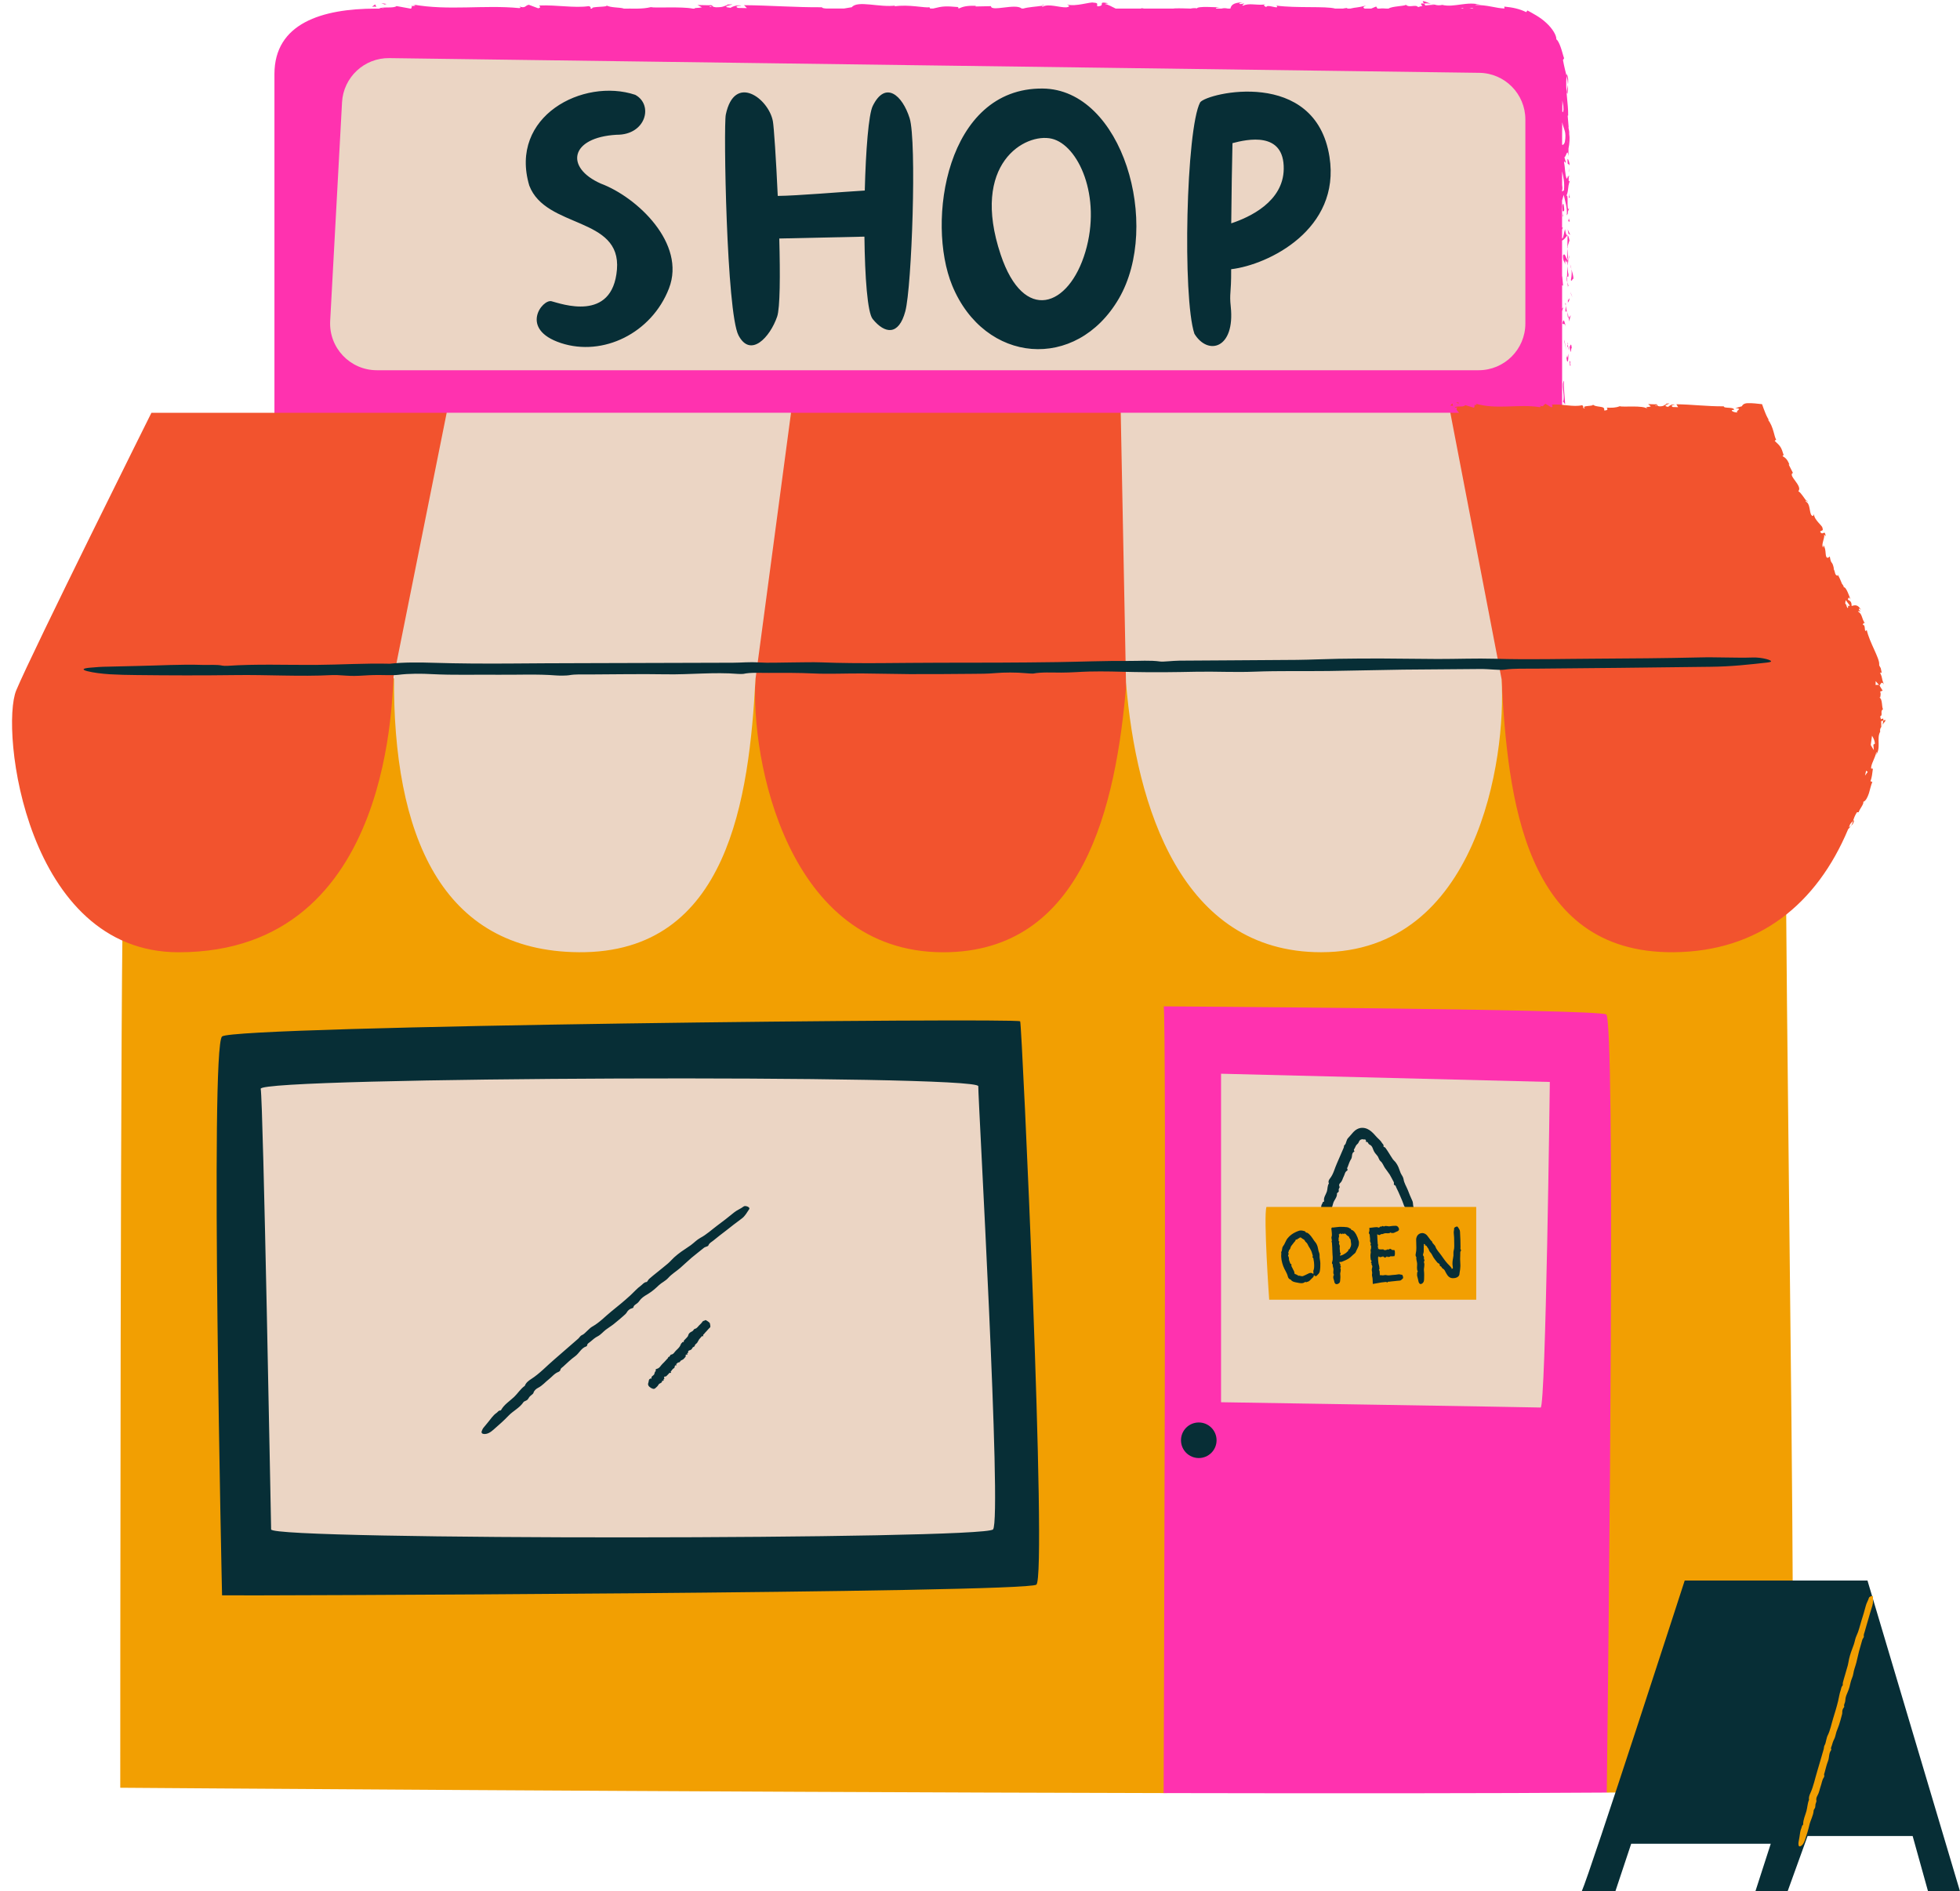
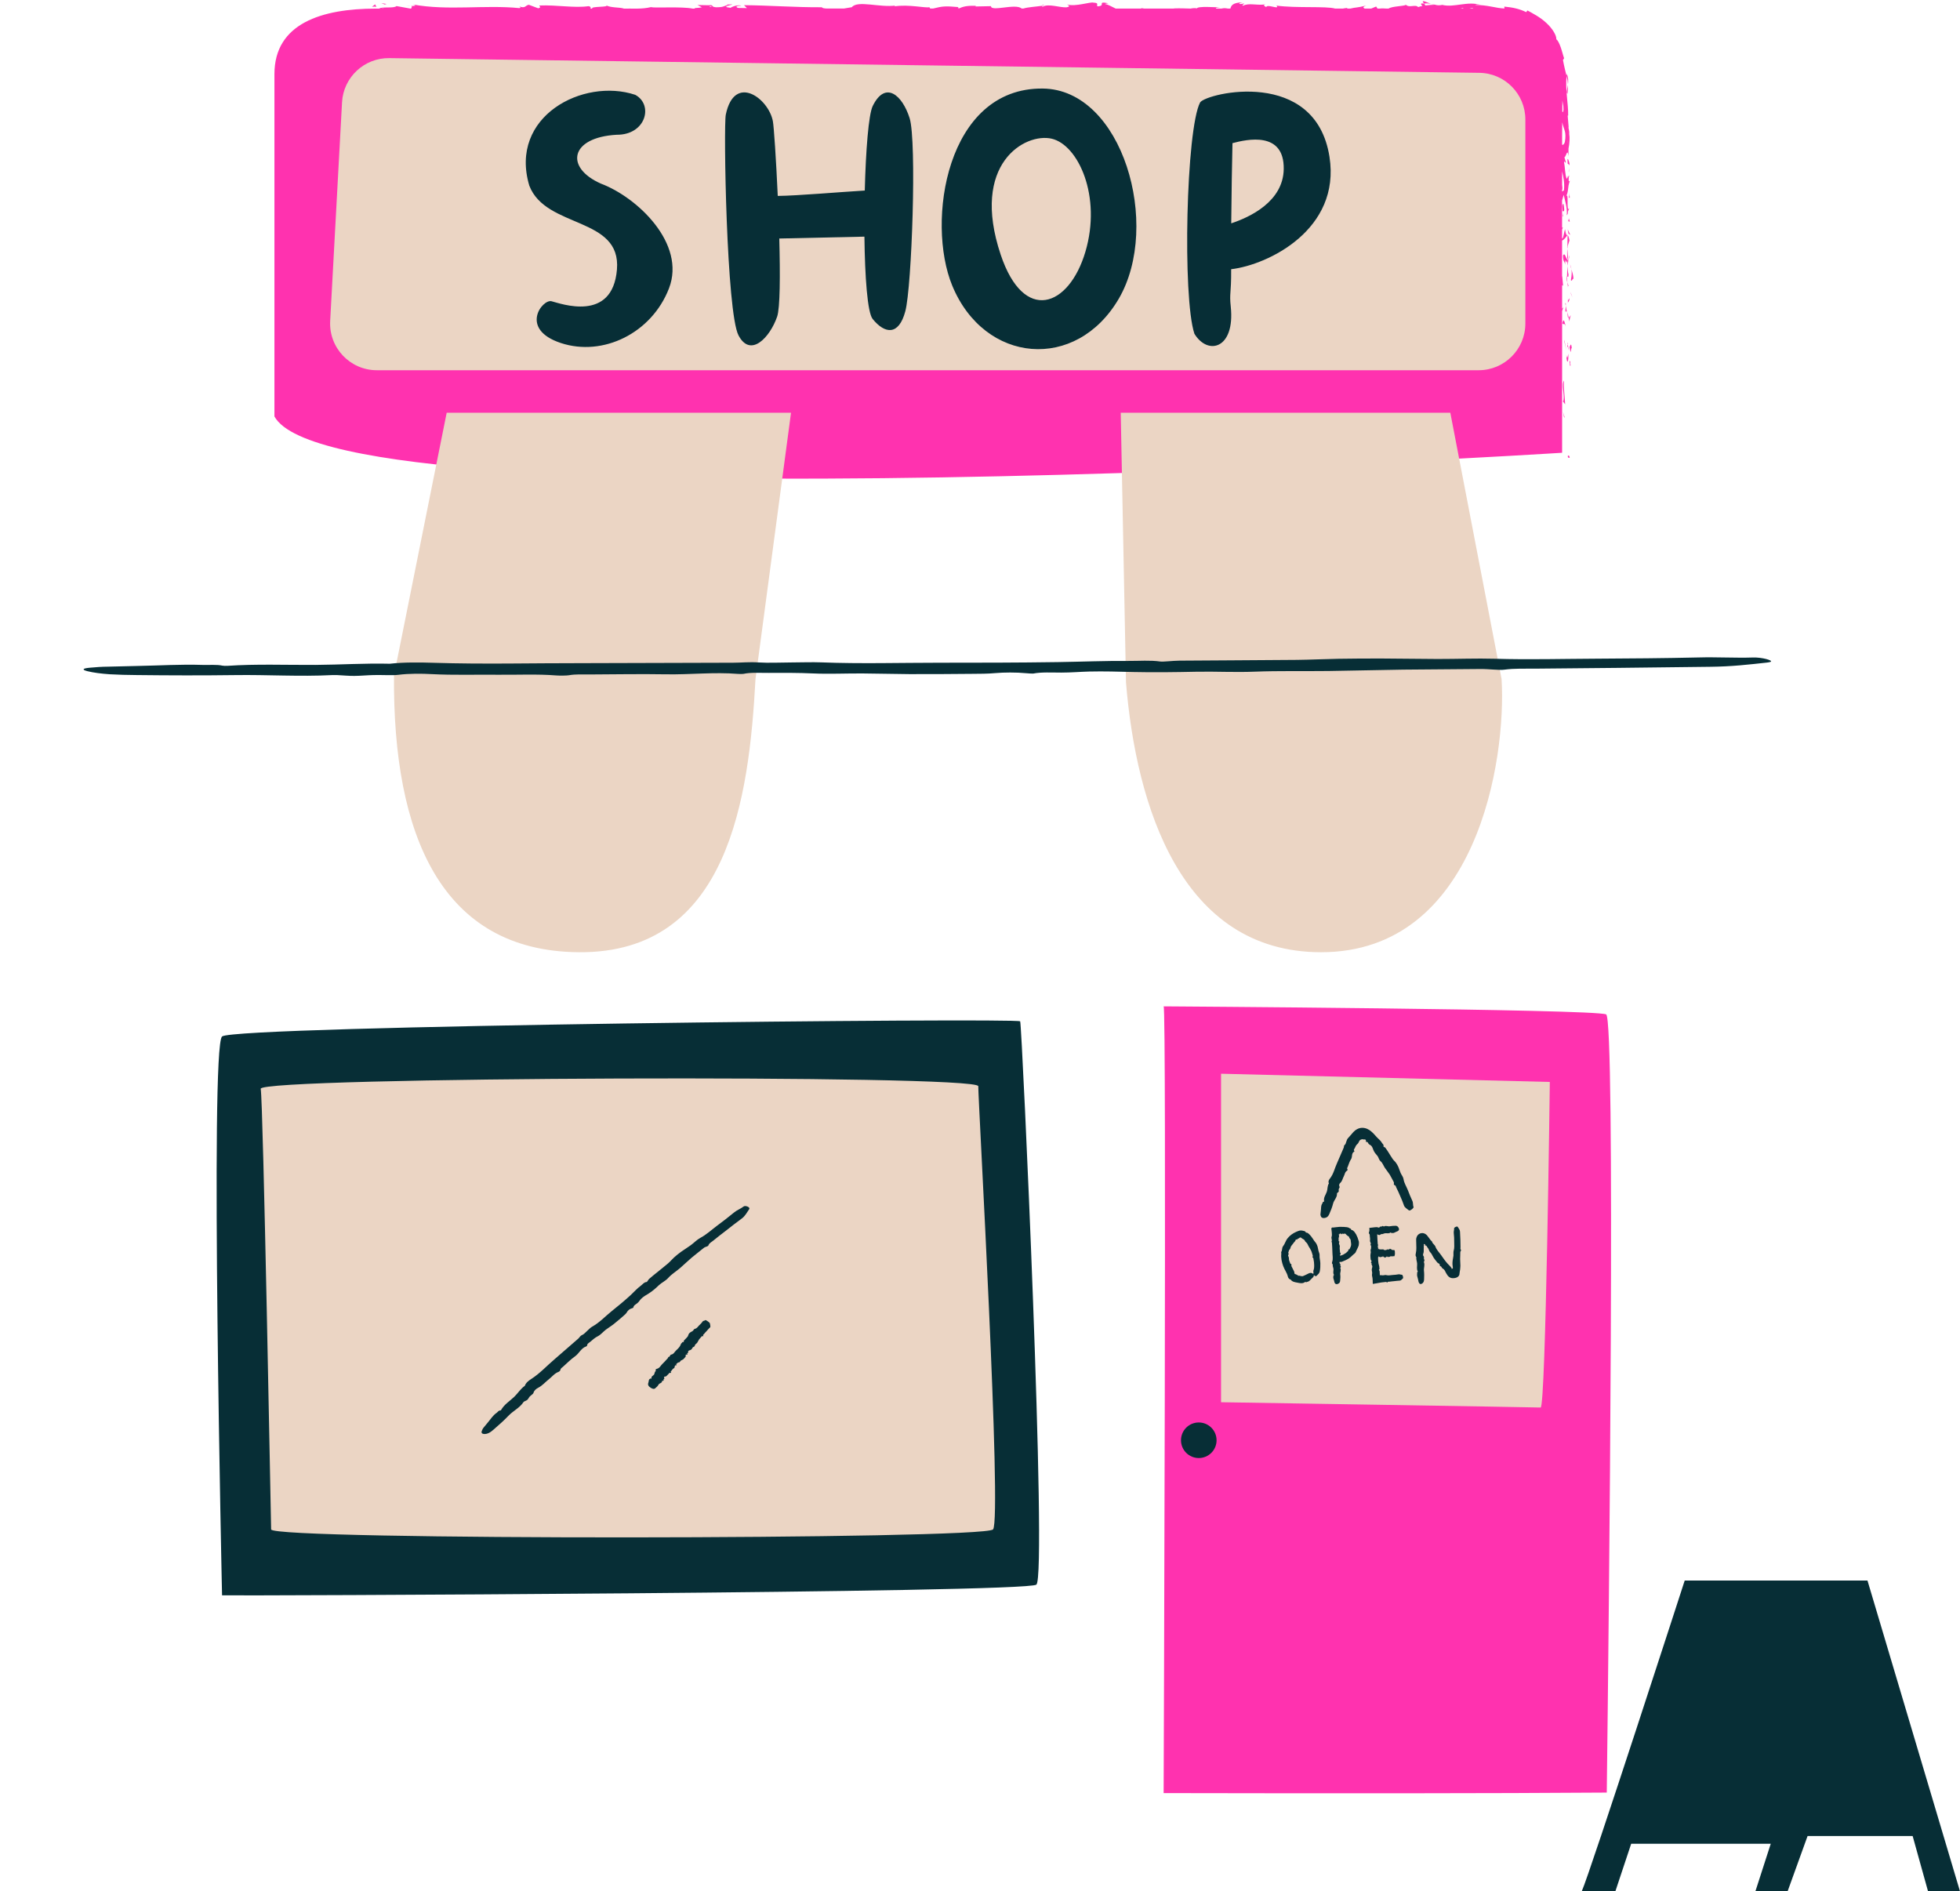
<svg xmlns="http://www.w3.org/2000/svg" fill="#000000" height="484.9" preserveAspectRatio="xMidYMid meet" version="1" viewBox="-3.1 -0.3 502.5 484.9" width="502.5" zoomAndPan="magnify">
  <g id="change1_1">
-     <path d="M455.65,164.93c-3.31,0,3.21,289.9,0,293.11c-0.65,0.65-18.6,1.04-46.8,1.24 c-49.01-54.36-69.91,0.22-113.61,0.13c-121.46-0.27-267.51-1.37-267.51-1.37s0-228.37,0.85-230.07 C120.18,92.21,458.96,164.93,455.65,164.93z" fill="#f29f02" />
-   </g>
+     </g>
  <g id="change2_1">
    <path d="M397.39,79.46c0.13-0.46,0.27-0.84,0.36-1.01c-0.13,0.12-0.25,0.24-0.36,0.38c0-2,0-4.01,0-6.02 c0.08,0.08,0.17,0.07,0.25,0.14l-0.22-2.45l-0.04,0.11c0-3.12,0-6.21,0-9.22c0.46-0.23,0.96-0.77,1.33-1.39 c-0.18-0.05-0.34-0.05-0.58-1.55c-0.19,0.46-0.44,2.65-0.75,2.37c0-0.76,0-1.52,0-2.27c0.07-0.16,0.15-0.33,0.22-0.63 c-0.08,0.13-0.15,0.15-0.22,0.1c0-2.4,0-4.72,0-6.93l0.42-1.44c0.32,1.51,0.98,3.38,0.78,5.26c0.62-0.86-0.07-0.43,0.65-1.77 c-0.9,1.16,0.04-4.81-0.91-2.95c0.84-1.37,0.36-2.37,1.07-4.16c-0.21,0.06-0.4,0.63-0.29-0.94c-0.06-0.07-0.14-0.24-0.18-0.35 c0.01-0.05,0.01-0.07,0.02-0.11c-0.01,0.03-0.02,0.06-0.02,0.09c-0.03-0.07-0.04-0.07-0.01,0.03c-0.09,0.38-0.2,0.68-0.31,0.8 c-0.48-0.78-0.46-3.29-0.71-4.14c0.1-0.94,0.24,0.39,0.46-0.12l-0.37-1.27c0.46-0.13,0.76-2.49,1.03-0.28l0.02-1.98 c0.26-1.18,0.36-2.76,0.18-3.74c0.11-0.92-0.48-2.36-0.13-1.54l-0.26-3.13l0.12-0.03c0.06-3.13-0.76-6.39-0.41-10.17 c-0.26-1.08-0.57-2.18-0.92-4.05l0.29-0.47c-0.26-0.7-0.51-1.8-0.86-2.79c-0.35-0.99-0.77-1.87-1.13-2.05 c0.07-1-0.98-2.77-2.58-4.23c-1.58-1.49-3.62-2.51-4.83-3.18l-0.32,0.43c-1.68-0.83-3.43-1.22-5.61-1.42l0.04,0.48 c-0.47-0.01-0.99-0.07-1.56-0.15c-0.56-0.1-1.17-0.21-1.82-0.33c-1.27-0.25-2.74-0.43-4.11-0.42c0.18-0.18,0.88-0.13,1.4,0 c-3.33-1.07-6.88,0.74-9.85-0.02c-0.73,0.17-1.27,0.11-1.78-0.01c0.07,0,0.13-0.01,0.18-0.02c-0.08,0-0.19,0-0.3-0.01 c-0.32-0.08-0.66-0.17-1.02-0.24c0.31,0.11,0.6,0.2,0.86,0.25c-0.57,0.01-1.43,0.07-2.27,0.18L362,0.61c-0.07,0-0.12,0.01-0.19,0.01 c-0.83-0.18-0.66,0.23-0.22,0.6c-0.42,0.08-0.81,0.18-1.11,0.3c-0.67-0.8-2.21,0.27-3.13-0.58c-0.51,0.37-3.54,0.33-4.46,0.96 c-0.19,0-0.38,0-0.57,0c-0.58-0.05-1.14-0.08-1.68,0c-0.19,0-0.38,0-0.58,0l-0.34-0.53l-1.28,0.53c-0.55,0-1.1,0-1.66,0 c-0.49-0.23-0.5-0.44,0.37-0.77c-2.57,0.64-2.52,0.39-4.06,0.77c-0.27,0-0.55,0-0.82,0l0.05-0.16c-0.33,0.01-0.74,0.08-1.15,0.16 c-0.65,0-1.31,0-1.97,0c-2.31-0.67-9.99-0.07-15.05-0.76c1.01,1.19-2.42-0.53-2.63,0.39c-0.3-0.28-1.03-0.44-0.19-0.69 c-2.66,0.28-4-0.45-5.83,0.33c-0.3-0.28,0.57-0.41,0.3-0.58c-0.21,0.06-0.85,0.25-1.12,0.08c-0.27-0.17,0.39-0.24,0.81-0.36 c-2.56,0.04-2.95,0.82-3.15,1.59c-0.21,0-0.42,0-0.63,0c-0.65-0.14-1.14-0.14-1.63,0c-0.47,0-0.94,0-1.42,0 c-0.11-0.13,0.06-0.24,0.99-0.29c-0.95-0.04-5.8-0.39-5.9,0.26c-0.3-0.17-1.33-0.05-1.58,0.03c-2.13-0.04-2.32-0.1-4.41-0.04 l0.22,0.04c-2.55,0-5.14,0-7.75,0c-0.23-0.03-0.47-0.07-0.76-0.12l0.05,0.12c-2.17,0-4.37,0-6.58,0c-0.96-0.45-1.96-1.06-2.66-1.14 c-0.26-0.09,0.42-0.15,0.79-0.22c-3.18-0.62-0.41,0.64-2.78,0.79c-0.44-0.35,0.56-0.88-1.03-0.95c-0.79-0.28-4.63,1.13-6.8,0.46 c0.48,0.27,0.96,0.53-0.14,0.74c-1.69,0.1-4.56-1.01-6.09-0.17c-0.21-0.07-0.3-0.14-0.3-0.21c-1.16,0.19-3.59,0.33-4.65,0.69 c-0.15,0-0.31,0-0.46,0c-1.48-1.41-7.88,0.91-7.85-0.61l-3.97,0.08l0.1-0.16c-2.54-0.1-3.43,0.27-4.32,0.65 c-0.59-0.11-0.16-0.25-0.11-0.33c-3.44-0.29-4.01-0.26-6.55,0.37c-0.25,0-0.49,0-0.74,0l-0.22-0.35c-0.84,0.3-5.36-0.8-8.99-0.2 c0.04-0.06,0.11-0.16,0.4-0.23c-4.09,0.6-9.79-1.41-11.29,0.44l-2.02,0.34c-1.49,0-2.97,0-4.45,0c-0.68-0.04-1.19-0.12-1.16-0.33 c-6.87,0.05-13.57-0.49-20-0.53l0.74,0.75l-2.24-0.04c-0.59-0.17-0.79-0.59,0.81-0.55c-0.84-0.42-2.69,0.36-2.73,0.52 c-3.14-0.3,1.22-0.87,0.26-0.89l-1.31,0.06l0.29,0.09c-1.06,0.31-1.15,0.63-3.08,0.59c-1.22-0.15-0.62-0.46-1.1-0.49 c0-0.05-0.16-0.08-0.74-0.02l-2.83-0.06l1.13,0.59c-0.98,0.23-2.06,0.08-1.84,0.33c-0.17,0-0.33,0-0.5,0 c-2.94-0.58-9.71-0.1-10.74-0.38c-1.12,0.27-2.23,0.36-3.44,0.38c-0.5,0-1,0-1.49,0c-0.23,0-0.46-0.01-0.7-0.01 c0.01,0,0.02,0.01,0.03,0.01c-0.44,0-0.88,0-1.32,0c-0.95-0.39-3.48-0.15-4.6-0.89c1.22,0.6-4.18,0.24-3.5,0.89 c-0.14,0-0.28,0-0.42,0c-0.1-0.18,0.26-0.42-0.51-0.63c-3.68,0.53-8.1-0.35-12.65-0.17c-0.07,0.18,0.69,0.46-0.28,0.72l-2.4-0.9 c-0.9,0.09-0.83,1.04-2.47,0.41c0.23,0.15,0.58,0.38-0.02,0.44c-8.9-0.88-18.2,0.72-27.24-0.93c1.22,0.35,0.41,0.38-0.53,0.4 c0.58,0.08,0.04,0.41,0.1,0.66c-0.06,0-0.12,0-0.17,0l-3.61-0.65c-0.67,0.66-3.87,0.08-4.41,0.65c-0.34,0-0.63,0-0.85,0 c-13.84,0-26.03,3.76-26.03,16.79c0,10.14,0,87.77,0,87.77c15.96,29.26,330.13,9.31,330.13,9.31S397.39,98.42,397.39,79.46z M398.75,36.24c-0.01-0.02-0.01-0.04-0.02-0.05C398.92,35.1,398.85,35.48,398.75,36.24z M179.03,1.25l0.44,0.13 C178.47,1.52,178.75,1.39,179.03,1.25z M397.85,48.51l-0.46,0.29c0-0.1,0-0.2,0-0.3c0.1-0.45,0.14-1.18,0.01-1.57 c0.07,0.23,0.05,0.57-0.01,0.95c0-0.33,0-0.66,0-0.98c0,0.01,0.01,0.01,0.01,0.01c0-0.01-0.01-0.01-0.01-0.01c0-1.14,0-2.23,0-3.27 C397.7,45.02,398.08,46.59,397.85,48.51z M398.09,36.13c-0.24,0.66-0.48,0.76-0.7,0.69c0-0.77,0-1.47,0-2.09 c0-1.22,0.01-2.46,0.03-3.69C397.78,32.96,398.57,33.31,398.09,36.13z M397.7,26.9c0.13,1.45-0.08,1.57-0.25,1.5 c0.01-0.98,0.01-1.95,0-2.92C397.54,25.93,397.63,26.4,397.7,26.9z M374.64,1.73c-0.08,0.05-0.18,0.11-0.28,0.18 c-0.23,0-0.47,0-0.72,0L374.64,1.73z M371.92,1.77l0.21,0.13c-0.24,0-0.5,0-0.75,0C371.55,1.86,371.73,1.8,371.92,1.77z M95.29,1.83 c-0.05,0.02-0.08,0.05-0.11,0.07c-0.21,0-0.41,0-0.6,0L95.29,1.83z M408.84,459.28c-29.39,0.21-69.91,0.22-113.61,0.13 c0,0,0.78-201.7,0-201.7c-0.78,0,110.6,0.68,113.45,2.06C411.09,260.95,409.4,413.32,408.84,459.28z M398.86,116.62 c-0.11,0.03,0.37-0.53,0.47,0.48C399.25,117.01,398.82,117.22,398.86,116.62z M397.88,106.62l-0.25-1.3l0.43,1.47L397.88,106.62z M398.17,103.35l-0.59-0.75l0.17-0.27c0.26-1.67-0.59-4.17,0.14-5.05C397.69,98.69,398.08,101.32,398.17,103.35z M399.38,93.45 c-0.16-2.24-0.2-0.85,0.09-1.16c-0.02,0.47-0.02,0.75-0.02,0.95C399.43,93.3,399.41,93.33,399.38,93.45z M399.45,93.24 C399.69,92.59,399.48,94.22,399.45,93.24L399.45,93.24z M399.55,89.99l-0.25-1.3c0.28-0.76,0.44-1.03,0.58,0.3 C399.75,88.56,399.71,89.71,399.55,89.99z M398.87,88.13l-0.11-0.67C398.96,87.84,398.94,88.01,398.87,88.13z M398.87,88.13 l0.23,1.43c-0.15-0.61-0.36-0.89-0.14-0.77C398.51,88.34,398.75,88.32,398.87,88.13z M398.47,90.73c0.25,1.3,0.35,0.36,0.51-0.37 C399.08,92.84,398.57,93.21,398.47,90.73z M399.24,82.1l-0.18-0.96c0.2-0.1,0.46-0.61,0.61-0.53 C399.44,80.67,399.34,81.61,399.24,82.1z M398.79,79.71l0.27,1.43C398.89,81.22,398.76,80.99,398.79,79.71z M398.51,89.58 l-0.56-2.35l-0.01-0.45L398.51,89.58z M400.05,75.95l-0.36-0.81l-0.18-0.63L400.05,75.95z M399.78,68.73 c0.23,0.76,0.49,1.6,0.54,2.59c-0.18-0.64-0.39,0.79-0.69,0.19C399.87,70.39,399.9,69.53,399.78,68.73z M399.44,67.45 c0.17,0.42,0.27,0.85,0.34,1.27C399.64,68.27,399.51,67.86,399.44,67.45z M398.87,77.27c0-0.2,0-0.39,0.01-0.56l0.44-0.56 C399.21,76.94,398.96,77.16,398.87,77.27z M398.9,75.48c0,0.18-0.01,0.61-0.02,1.22l-0.01,0.02 C398.88,76.01,398.89,75.64,398.9,75.48z M398.87,77.27c0,0.05,0,0.09,0,0.14C398.81,77.35,398.82,77.32,398.87,77.27z M398.34,83.47c-0.37-1.27-0.58-0.29-0.88-0.9C397.84,80.87,398.1,82.63,398.34,83.47z M398.22,79.63l0.1-1.52l0.31,1.64 C398.5,79.33,398.33,79.6,398.22,79.63z M398.35,77.54l-0.04,0.56l-0.14-0.75L398.35,77.54z M398.66,70.5 c0-0.86,0.05-1.76,0.13-2.63c0.03,0.81,0.05,1.53,0.24,2.19C399.05,71,398.8,70.62,398.66,70.5z M398.88,73.15 c0.01,0.04,0.02,0.1,0.03,0.15C398.83,73.31,398.85,73.24,398.88,73.15z M398.79,60.03L398.72,60l0.08-0.13L398.79,60.03z M398.66,70.5c0,0.56,0.03,1.08,0.08,1.56c-0.14-0.37-0.24-0.76-0.16-1.42C398.56,70.44,398.6,70.45,398.66,70.5z M398.99,66.36 c0.07-0.41,0.15-0.79,0.24-1.13C399.35,65.34,399.13,66.02,398.99,66.36z M399.02,73.03c-0.01-0.04-0.01-0.07-0.02-0.1 C399.07,72.84,399.12,72.82,399.02,73.03z M398.88,73.15c-0.06-0.32-0.11-0.69-0.15-1.09c0.1,0.27,0.2,0.53,0.27,0.87 C398.96,72.99,398.91,73.07,398.88,73.15z M398.74,63.08l0.06-3.05c0.13,0.07,0.29,0.28,0.48,1.31c-0.32,0.93-0.48,1.44-0.55,2.14 l-0.05-0.62L398.74,63.08z M398.73,63.49l0.24,2.94l-0.01,0.01c-0.02,0-0.04-0.03-0.07-0.04c-0.05-0.27-0.08-0.98-0.17-0.13 c0.05,0.06,0.11,0.11,0.17,0.13c0,0.02,0,0.05,0.01,0.06c-0.03,0.14,0,0.1,0.06-0.03l0.01,0l0-0.01c0.01-0.02,0.02-0.04,0.03-0.07 c-0.08,0.48-0.15,0.99-0.2,1.52c-0.02-0.49-0.04-1.01-0.12-1.58c-0.25,2.12-0.61-1.66-0.5,1.28c-0.19-1.09-0.53-0.54-0.56-2.36 c0.48-0.91,0.66,0.58,1.11,1.06C398.68,64.89,398.66,64.11,398.73,63.49z M397.85,78.36c-0.03,0.03-0.06,0.06-0.1,0.09 C397.8,78.36,397.84,78.32,397.85,78.36z M398.82,58.5l0.66,1.41l-0.47-0.32L398.82,58.5z M399.12,55.69l0.24,0.84l-0.41-0.12 L399.12,55.69z M362,0.61l-0.32-0.44c-0.13-0.46,1.04,0.13,2.09,0.51C363.29,0.58,362.73,0.53,362,0.61z M398.88,21.39 c0.03,0.66,0.01,1.42-0.12,2.36C398.38,23.47,398.72,22.55,398.88,21.39z M263.91,1.21c-0.01-0.1,0.17-0.19,0.61-0.27 C264.62,1.05,264.36,1.14,263.91,1.21z M398.88,21.39c-0.05-0.85-0.17-1.55-0.35-2.24c0.01-0.18,0.01-0.35,0.04-0.52 C399.01,19.53,399,20.53,398.88,21.39z M102.22,1.24c-0.45,0.01-0.94,0.01-1.23,0.03C101.63,1.22,102,1.21,102.22,1.24z M399.15,43.63C399.2,43.73,399.18,44.3,399.15,43.63L399.15,43.63z M399.08,43.78c-0.03,0.32-0.08,0.61-0.13,0.86 C399.01,44.18,399.05,43.92,399.08,43.78z M399.12,45.09c0.01-0.17,0.03-0.36,0.04-0.59C399.24,45.1,399.19,45.18,399.12,45.09z M399.08,43.78c0.03-0.35,0.05-0.71,0.05-1.09c0.01,0.46,0.02,0.74,0.02,0.94C399.14,43.59,399.11,43.65,399.08,43.78z M399.36,50.45c-0.04-0.23-0.18-0.02-0.28,0c0.08-0.36,0.19-0.61,0.16-1.32L399.36,50.45z M399.38,50.6l-0.01-0.15 C399.37,50.49,399.38,50.54,399.38,50.6z M397.54,53.83c-0.01,0.06,0,0.12,0,0.18c-0.08-1.02-0.22-1.94,0.2-2.06 C397.93,53.04,398.12,54.13,397.54,53.83z M397.56,55.19c0.02-0.31,0.01-0.63-0.01-0.95C397.61,54.81,397.8,55.31,397.56,55.19z M399.17,41.99c0.17-0.27-0.47-0.09-0.36-0.58C398.53,38.76,399.7,42.53,399.17,41.99z M95.52,0.85L94.65,0.5l1.36,0.22L95.52,0.85z M92.26,1.43l0.82-0.6l0.32,0.66C93.16,1.34,92.57,1.4,92.26,1.43z" fill="#ff32af" />
  </g>
  <g id="change3_1">
    <path d="M394.24,277.09c0,0-1.03,83.54-2.36,83.47s-81.93-1.36-81.93-1.36v-84.22L394.24,277.09z" fill="#ebd5c4" />
  </g>
  <g id="change4_1">
    <path d="M258.45,261.55c0.47,0.94,6.95,142.29,4.15,144.42c-2.8,2.13-205.77,2.88-208.77,2.74 c0,0-3.13-140.51,0-143.28S257.98,260.61,258.45,261.55z M475.68,404.92h-46.86c0,0-24.29,75.03-26.39,79.65h8.62l4.05-12.17h35.78 l-3.93,12.17h8.26l5.11-14.15h26.94l3.94,14.15h8.19L475.68,404.92z M357.82,304.77c-0.37-0.93-0.94-1.75-1.09-2.8 c-0.09-0.56-0.5-1.01-0.73-1.52c-0.22-0.5-0.36-1.04-0.58-1.54c-0.17-0.4-0.39-0.77-0.64-1.12c-0.24-0.34-0.58-0.6-0.82-0.94 c-0.38-0.56-0.72-1.13-1.08-1.7c-0.27-0.4-0.51-0.82-0.81-1.2c-0.12-0.15-0.52-0.22-0.48-0.35c0.14-0.46-0.22-0.6-0.37-0.86 c-0.34-0.63-0.94-1.05-1.41-1.57c-0.39-0.43-0.81-0.93-1.36-1.4c-0.54-0.46-1.34-0.93-2.3-0.92c-0.96-0.01-1.79,0.56-2.29,1.1 c-0.52,0.55-0.9,1.09-1.38,1.57c-0.23,0.23-0.3,0.6-0.41,0.85c-0.13,0.29-0.15,0.67-0.41,0.85c-0.28,0.19-0.15,0.48-0.26,0.71 c-0.6,1.32-1.12,2.68-1.73,4c-0.6,1.3-0.87,2.74-1.8,3.91c-0.26,0.33-0.5,0.75-0.27,1.27c-0.43,0.62-0.3,1.42-0.53,2.1 c-0.27,0.81-0.89,1.5-0.7,2.46c0.01,0.04-0.04,0.11-0.09,0.12c-0.36,0.04-0.26,0.32-0.38,0.48c-0.39,0.53-0.27,1.21-0.36,1.82 c-0.03,0.3-0.07,0.6-0.1,0.9c-0.03,0.19,0.05,0.41,0.14,0.62c0.12,0.28,0.46,0.4,0.82,0.36c0.81-0.09,1.1-0.55,1.31-1.03 c0.37-0.86,0.74-1.74,0.96-2.65c0.21-0.91,1.07-1.57,1-2.58c0-0.05,0.02-0.11,0.06-0.15c0.12-0.13,0.32-0.22,0.38-0.37 c0.06-0.18-0.03-0.41,0.01-0.6c0.05-0.23,0.32-0.46,0.21-0.66c-0.23-0.44-0.03-0.76,0.19-0.96c0.53-0.48,0.59-1.13,0.9-1.69 c0.27-0.49,0.26-1.11,0.84-1.45c0.11-0.06,0.17-0.26,0.1-0.35c-0.2-0.28-0.01-0.43,0.06-0.61c0.27-0.68,0.47-1.4,0.87-2.01 c0.4-0.59,0.02-1.49,0.79-1.91c0.05-0.03,0.09-0.11,0.06-0.14c-0.3-0.35-0.01-0.53,0.09-0.75c0.17-0.38,0.34-0.8,0.67-1.05 c0.34-0.25,0.38-0.7,0.61-0.94c0.22-0.24,0.52-0.28,0.61-0.29c0.13,0,0.08-0.03,0.25,0.01c0.07,0.02,0.12,0.08,0.34,0.03 c0.22-0.06,0.44,0.13,0.4,0.48c-0.01,0.07,0,0.19,0.03,0.18c0.43-0.11,0.47,0.21,0.62,0.44c0.16,0.23,0.47,0.31,0.66,0.49 c0.31,0.29,0.43,0.72,0.59,1.12c0.21,0.56,0.6,1.02,0.99,1.46c0.37,0.42,0.39,1.03,0.85,1.42c0.54,0.45,0.74,1.16,1.13,1.74 c0.39,0.58,0.86,1.12,1.23,1.71c0.38,0.62,0.67,1.28,1.03,1.91c0.13,0.23-0.1,0.66,0.11,0.72c0.44,0.12,0.42,0.46,0.55,0.71 c0.36,0.68,0.66,1.4,0.97,2.11c0.35,0.8,0.71,1.61,0.98,2.44c0.19,0.56,0.78,0.85,1.24,1.24c0.04,0.03,0.11,0.05,0.18,0.05 c0.34-0.01,1.12-0.64,1.03-0.88c-0.19-0.51-0.06-1.1-0.31-1.61C358.54,306.62,358.18,305.69,357.82,304.77z" fill="#072e36" />
  </g>
  <g id="change1_2">
-     <path d="M321.59,309.13h53.78v23.79h-53.08C322.29,332.92,320.79,311.58,321.59,309.13z M477.06,408.96 c-0.16-0.2-0.9,0.05-1,0.38c-0.22,0.72-0.63,1.32-0.81,2.05c-0.33,1.3-0.73,2.58-1.13,3.85c-0.4,1.28-0.67,2.61-1.26,3.84 c-0.32,0.66-0.42,1.45-0.66,2.17c-0.23,0.7-0.52,1.37-0.75,2.06c-0.18,0.55-0.35,1.11-0.48,1.67c-0.13,0.54-0.18,1.09-0.32,1.62 c-0.23,0.87-0.5,1.74-0.75,2.61c-0.18,0.63-0.38,1.25-0.53,1.88c-0.06,0.25,0.02,0.67-0.08,0.76c-0.35,0.32-0.33,0.77-0.47,1.15 c-0.32,0.9-0.44,1.85-0.66,2.77c-0.36,1.51-0.82,3-1.28,4.48c-0.46,1.49-0.73,3.05-1.44,4.46c-0.17,0.34-0.23,0.76-0.34,1.14 c-0.12,0.42-0.17,0.9-0.38,1.23c-0.22,0.35-0.16,0.67-0.25,1c-0.57,1.91-1.08,3.83-1.67,5.73c-0.58,1.87-0.94,3.81-1.76,5.61 c-0.23,0.51-0.46,1.12-0.35,1.72c-0.39,0.93-0.4,1.92-0.66,2.88c-0.3,1.12-0.85,2.2-0.84,3.39c0,0.05-0.05,0.15-0.08,0.18 c-0.27,0.15-0.24,0.49-0.35,0.73c-0.36,0.79-0.38,1.64-0.53,2.45c-0.07,0.39-0.15,0.8-0.22,1.2c-0.05,0.25-0.03,0.52,0,0.77 c0.04,0.33,0.27,0.41,0.54,0.27c0.61-0.31,0.92-1.01,1.14-1.69c0.41-1.24,0.82-2.49,1.1-3.75c0.29-1.26,1.01-2.37,1.09-3.68 c0-0.07,0.03-0.15,0.06-0.21c0.11-0.2,0.27-0.39,0.33-0.6c0.07-0.25,0.03-0.53,0.08-0.79c0.06-0.32,0.29-0.69,0.24-0.92 c-0.12-0.5,0.07-0.98,0.26-1.31c0.45-0.79,0.57-1.67,0.86-2.49c0.26-0.72,0.32-1.53,0.78-2.17c0.09-0.12,0.16-0.39,0.11-0.5 c-0.12-0.29,0.04-0.55,0.11-0.81c0.27-0.98,0.49-1.98,0.86-2.91c0.35-0.91,0.17-1.94,0.77-2.76c0.04-0.05,0.07-0.17,0.06-0.2 c-0.19-0.34,0.04-0.68,0.14-1c0.16-0.57,0.32-1.12,0.61-1.66c0.29-0.54,0.37-1.24,0.57-1.85c0.2-0.59,0.47-1.16,0.66-1.75 c0.26-0.79,0.48-1.59,0.69-2.4c0.08-0.29,0.17-0.56,0.15-0.91c-0.02-0.35,0.1-0.83,0.38-1.16c0.06-0.07,0.15-0.22,0.14-0.25 c-0.17-0.38,0.06-0.76,0.17-1.11c0.12-0.38,0.08-0.75,0.16-1.11c0.12-0.58,0.37-1.11,0.6-1.66c0.32-0.75,0.53-1.58,0.7-2.39 c0.17-0.76,0.58-1.41,0.69-2.22c0.13-0.94,0.53-1.87,0.77-2.81l0.68-2.87l0.83-2.92c0.09-0.36,0.46-0.66,0.41-0.89 c-0.1-0.47,0.12-0.83,0.22-1.22c0.28-1.05,0.6-2.08,0.9-3.12c0.34-1.18,0.67-2.36,1.05-3.53c0.26-0.79,0.16-1.51,0.18-2.26 C477.12,409.07,477.09,409,477.06,408.96z" fill="#f29f02" />
-   </g>
+     </g>
  <g id="change5_1">
-     <path d="M479.49,185.53c0.13-0.28,0.22-0.63,0.2-1.09l0.46-0.15C480.61,184.27,479.94,184.93,479.49,185.53z M460.36,128.27c-0.19-0.21-0.32-0.27-0.4-0.22C460.14,128.27,460.29,128.37,460.36,128.27z M472.23,209.96 c-0.09,0.07-0.15,0.15-0.23,0.22c-0.13,0.4-0.26,0.82-0.54,1.25C471.88,211.07,472.24,210.6,472.23,209.96z M374.03,103.57 c0.18-0.03,0.47-0.03,0.75-0.03C374.65,103.51,374.42,103.51,374.03,103.57z M479.18,186.03c0.06-0.15,0.17-0.32,0.31-0.5 c-0.1,0.21-0.21,0.41-0.32,0.6c-0.01,0.07-0.02,0.14-0.04,0.19c-0.01-0.03-0.01-0.07-0.01-0.12c-0.16,0.3-0.27,0.62-0.18,1.1 c-1,1.68,0.32,4.23-1.14,6.01c0.18-0.27,0.31-0.69,0.16-0.84c-0.34,1.67-1.41,3.14-1.35,4.26l0.46,0.05 c-0.16,1.26-0.26,2.24-0.62,3.2l0.48,0.21c-0.34,0.67-0.55,1.83-0.88,2.89c-0.36,1.04-0.79,1.98-1.46,2.2 c0.26,0.51-0.95,1.83-1.17,2.65l-0.45,0.02c-0.58,0.93-0.79,1.58-0.98,2.22c-0.29,0.26-0.53,0.54-0.75,0.82 c-0.11,0.28-0.21,0.56-0.33,0.84c0.16-0.12,0.35-0.26,0.54-0.41c-0.18,0.27-0.42,0.56-0.73,0.87c-8,19.1-22.83,31.37-44.78,31.54 c-38.47,0.3-42.46-39.8-44.09-70.03l-96.2-1.22h0l0.04,2.1c-2.61,31.75-11.1,69.16-46.96,69.16c-40.1,0-49.41-49.61-48.15-70.03 c0,0-91.3-1.94-92.69-0.93c-0.71,2.34,0.96,70.96-55.2,70.96c-39.21,0-45.78-57.21-41.62-67.17c4.16-9.96,34.65-71.14,34.65-71.14 h75.69l32.19,22.02l56.09-22.02h84.53l27.09,20.88l57.4-20.88H371c-0.5-0.5-0.96-0.97-0.43-1.39l-0.73,0.12 c0.24-0.65,2.29-0.02,2.71-0.69l2.3,0.68c-0.07-0.24,0.31-0.61-0.06-0.69c0.57-0.01,1.06-0.05,0.32-0.4 c5.5,1.65,11.14,0.05,16.55,0.93c0.37-0.06,0.16-0.29,0.01-0.44c1,0.62,0.95-0.33,1.5-0.41l1.46,0.9c0.59-0.27,0.13-0.54,0.17-0.72 c2.76-0.18,5.45,0.7,7.69,0.17c0.71,0.32-0.17,0.73,0.77,0.84c-1.28-0.93,2.74-0.44,1.92-1.09c0.91,0.99,3.38,0.21,2.97,1.58 c1.13,0.08,0.93-0.58,0.61-0.71c1.3,0.05,2.36,0.06,3.42-0.37c0.71,0.32,5.96-0.34,7.13,0.69c-0.79-0.67,0.06-0.35,0.82-0.64 l-0.69-0.59l1.72,0.06c0.35-0.06,0.45-0.03,0.45,0.02c0.29,0.03-0.07,0.34,0.67,0.49c1.17,0.04,1.23-0.29,1.87-0.59l-0.18-0.09 l0.79-0.06c0.58,0.02-2.07,0.59-0.16,0.89c0.03-0.16,1.15-0.94,1.66-0.52c-0.97-0.03-0.85,0.38-0.49,0.55l1.36,0.04l-0.45-0.75 c3.91,0.04,7.98,0.57,12.16,0.53c-0.06,0.66,2.96,0.03,2.58,1l-0.16-0.09c-1.03,0.09,0.3,0.76,1.13,0.65 c-0.87-0.31,1.56-0.97-0.56-1.11l1.64-0.46c0.14-0.29,0.34-0.48,0.59-0.6c0.12-0.06,0.26-0.11,0.41-0.14 c0.07-0.02,0.15-0.03,0.23-0.04c0.12-0.01,0.25-0.01,0.37-0.02c1.09-0.03,2.37,0.12,3.58,0.26c0.29,0.82,0.57,1.62,0.88,2.35 c0.15,0.37,0.31,0.72,0.49,1.06l0.13,0.24l0.1,0.16c0.07,0.1,0.14,0.2,0.22,0.3c-0.14-0.13-0.25-0.13-0.31-0.12 c1.47,1.75,1.64,4.7,2.12,5.04l-0.38,0.39c1.5,1.38,1.66,1.56,2.32,3.73c-0.09,0.01-0.33-0.17-0.27,0.2 c0.57,0.33,1.14,0.67,1.7,2.11l-0.17,0.01l1.09,2.15c-1.43,0.64,2.61,3.34,1.38,4.71c0.61,0.24,1.49,1.77,2.02,2.39 c-0.06,0.03-0.1,0.11-0.11,0.26c1.15,0.48,0.89,2.53,1.41,3.42c0.46,0.52,0.58,0.15,0.7-0.23c-0.04,1.48,2.21,3,2.16,3.55 c0.35,0.91-0.39,0.58-0.59,0.97c0.74,1.24,1.18-0.82,1.43,1.2c-0.16-0.18-0.38-0.53-0.4-0.34c0.19,0.73-0.88,2.68-0.24,3.19 l0.05-0.56c0.93,1.05,0.19,3.43,1.24,3.18l0.39-0.32c0.39,2.38,0.59,0.81,1.07,3.18l-0.09,0.01c0.52,0.89,0.2,1.65,1.12,1.77 l-0.05-0.36c0.59,1.13,0.59,1.26,1.1,2.45c0.13,0.11,0.5,0.62,0.43,0.86c0.62-0.22,1.54,2.6,1.75,3.14 c-0.52-0.89-0.57-0.33-0.69,0.05c0.74,0.32,0.97,0.68,0.97,1.6c0.79-0.24,1.65-0.45,2.39,1.03c-0.22-0.18-0.45-0.51-0.53-0.29 c-0.08,0.22,0.25,0.49,0.36,0.59c-0.08,0.22-0.42-0.21-0.6,0.08c1.18,0.68,0.86,1.72,1.8,3.07c-0.44-0.36-0.4,0.11-0.58,0.39 c0.89-0.28,0.21,2.34,1.03,1.28c0.7,3.19,3.32,7.27,3.19,8.8c-0.08,0.27,0.18,0.58,0.39,0.97c0.09,0.4,0.23,0.93,0.23,1.22 l-0.4-0.08c0.72,1.57,0.27,1.21,0.98,3.07c-0.47-0.78-0.68-0.46-1.1,0.29l0.79,1.29l-0.64,0.22c0.22,0.53,0.1,1.1-0.03,1.67 c0.01-0.28-0.06-0.13-0.17-0.12c0.86,0.33,0.56,2.59,0.95,2.98c-0.88,0.49,0.08,1.54-0.77,1.87c0.1,0.2,0.16,0.45,0.21,0.72 c0.4-0.23,0.83-0.28,0.58,0.21c0,0.05,0,0.08,0,0.12l-0.52,0.16C479.22,185.14,479.21,185.68,479.18,186.03z M470.1,153.56 c-0.01,0.18-0.06,0.46-0.13,0.78l0.15,0.32c0.12,0.1,0.24,0.2,0.34,0.28c-0.08-0.03-0.17-0.06-0.25-0.09l0.34,0.74 c0.12-0.05,0.19-0.19,0.18-0.44c-0.08-0.05-0.17-0.13-0.27-0.21c0.36,0.13,0.64,0.18,0.65-0.04L470.1,153.56z M421.72,103.67 l-0.27-0.13C421.29,103.69,421.12,103.81,421.72,103.67z M475.74,197.61c-0.08-0.11-0.23-0.21-0.41-0.31 c-0.09,0.42-0.18,0.84-0.28,1.25C475.41,198.09,475.71,197.67,475.74,197.61z M477.19,190.62l0.4-0.27 c-0.03-0.69-0.35-1.39-0.75-2.03c-0.1,0.8-0.21,1.59-0.32,2.38c0.3,0.53,0.57,1,0.79,1.31L477.19,190.62z M478.66,175.34 c-0.29-0.34-0.58-0.68-0.88-1.01c0,0.33-0.01,0.66-0.02,0.99C478.12,175.28,478.44,175.25,478.66,175.34z M371,103.01l-0.83-0.22 l0.53,0.35L371,103.01z M369.42,103.79l-0.19-0.66l-0.5,0.6C368.91,103.69,369.28,103.64,369.42,103.79z" fill="#f2532e" />
-   </g>
+     </g>
  <g id="change3_2">
    <path d="M145.31,243.83c-35.27-0.27-47.72-30.05-47.4-70.96l13.51-67.35h88.28l-9.11,68.28 C188.96,204.03,183.78,244.13,145.31,243.83z M368.73,105.52h-84.5l1.35,69.15c2.61,31.75,14.15,69.16,50.01,69.16 c40.1,0,47.53-49.61,46.28-70.03L368.73,105.52z M376.15,18.37L96.72,14.6c-6.43-0.09-11.78,4.91-12.13,11.33l-3.04,56.06 c-0.37,6.86,5.09,12.63,11.97,12.63h282.47c6.62,0,11.98-5.37,11.98-11.98V30.35C387.97,23.79,382.71,18.45,376.15,18.37z M63.74,278.85c0.64,3.09,2.6,110.14,2.67,112.96c0.07,2.82,182.74,2.63,185.08,0c2.34-2.63-3.86-110.56-3.78-113.63 C247.8,275.11,63.09,275.77,63.74,278.85z" fill="#ebd5c4" />
  </g>
  <g id="change4_2">
    <path d="M308.8,368.95c0,2.52-2.04,4.56-4.56,4.56c-2.52,0-4.56-2.04-4.56-4.56s2.04-4.56,4.56-4.56 C306.76,364.39,308.8,366.43,308.8,368.95z M446.37,168.27c-4.73,0.15-9.25-0.15-14.13-0.01c-8.63,0.2-17.31,0.26-25.96,0.31 c-8.7,0.04-17.4,0.28-26.13,0.02c-4.69-0.14-9.79,0.07-14.7,0.06c-4.73-0.04-9.43-0.08-14.16-0.12c-3.73-0.01-7.5,0.01-11.22,0.07 c-3.56,0.06-7.09,0.24-10.65,0.28c-5.84,0.04-11.7,0.08-17.54,0.12c-4.21,0.03-8.43,0.05-12.63,0.08c-1.69,0.02-4.15,0.33-4.88,0.22 c-2.6-0.37-5.37-0.13-8-0.15c-6.17-0.05-12.26,0.21-18.37,0.3c-10.02,0.15-20.12,0.16-30.17,0.16c-10.1,0-20.28,0.3-30.33-0.09 c-2.43-0.09-5.13,0.01-7.7,0.02c-2.81,0.01-5.93,0.16-8.34,0c-2.57-0.17-4.45,0.07-6.64,0.07c-12.87,0.04-25.74,0.07-38.6,0.11 c-12.68-0.02-25.39,0.31-38.06-0.09c-3.59-0.11-7.77-0.17-11.32,0.24c-6.47-0.16-12.66,0.26-19.07,0.3 c-7.52,0.04-15.21-0.27-22.6,0.24c-0.34,0.02-1.05,0-1.24-0.05c-1.43-0.33-3.45-0.13-5.18-0.19c-5.56-0.18-10.87,0.16-16.23,0.26 c-2.57,0.06-5.22,0.12-7.86,0.19c-1.64,0.01-3.3,0.13-4.75,0.27c-1.98,0.18-2,0.53-0.6,0.89c1.56,0.39,3.56,0.64,5.75,0.79 c2.17,0.13,4.52,0.18,6.84,0.2c8.41,0.1,16.89,0.12,25.26,0.01c8.33-0.12,16.55,0.43,24.83,0c0.43-0.02,0.96-0.02,1.39,0 c1.46,0.07,2.9,0.22,4.34,0.21c1.69-0.01,3.33-0.19,5.04-0.22c2.08-0.05,4.85,0.12,6.18-0.05c2.9-0.38,6.19-0.32,8.6-0.19 c5.71,0.3,11.38,0.1,17.04,0.16c4.96,0.05,10.06-0.21,14.9,0.18c0.89,0.07,2.72,0.05,3.29-0.05c1.61-0.3,3.47-0.19,5.22-0.2 c6.55-0.03,13.18-0.15,19.63-0.04c6.27,0.11,12.34-0.61,18.53-0.1c0.37,0.03,1.19,0.03,1.35-0.01c1.78-0.41,4.31-0.24,6.48-0.25 c3.81-0.02,7.53-0.04,11.43,0.14c3.88,0.18,8.36-0.02,12.56,0c4.03,0.06,8.03,0.11,12.06,0.17c5.37,0.02,10.76-0.02,16.14-0.07 c1.96-0.02,3.82,0,5.92-0.19c2.16-0.19,5.32-0.22,7.91,0.03c0.54,0.05,1.62,0.12,1.79,0.09c2.08-0.41,4.8-0.25,7.19-0.25 c2.58,0,4.79-0.21,7.15-0.27c3.79-0.09,7.56,0.03,11.38,0.12c5.23,0.12,10.76,0.04,16.1-0.07c5.04-0.1,9.78,0.19,15.05-0.02 c6.07-0.24,12.59-0.09,18.89-0.17c6.37-0.12,12.71-0.23,19.08-0.35c6.54-0.05,13.11-0.11,19.65-0.16c2.42-0.03,4.94,0.36,6.29,0.17 c2.72-0.37,5.38-0.22,7.99-0.26c7.01-0.07,14.04-0.13,21.06-0.2c7.96-0.09,15.92-0.19,23.87-0.28c5.38-0.06,9.7-0.56,14.43-1.08 c0.37-0.04,0.73-0.12,0.9-0.18C451.66,169.02,448.55,168.19,446.37,168.27z M187.56,309.01c-0.79,0.61-1.72,0.92-2.5,1.57 c-1.38,1.15-2.81,2.24-4.25,3.31c-1.45,1.08-2.77,2.33-4.39,3.19c-0.87,0.47-1.6,1.26-2.42,1.86c-0.79,0.58-1.64,1.09-2.44,1.66 c-0.63,0.45-1.24,0.94-1.82,1.46c-0.55,0.5-1.02,1.08-1.58,1.56c-0.92,0.79-1.89,1.53-2.82,2.3c-0.68,0.55-1.37,1.09-2.02,1.67 c-0.26,0.23-0.47,0.78-0.66,0.79c-0.66,0.05-0.97,0.58-1.41,0.9c-1.04,0.75-1.87,1.73-2.81,2.59c-1.54,1.41-3.16,2.73-4.79,4.04 c-1.63,1.32-3.07,2.89-4.94,3.92c-0.45,0.25-0.82,0.68-1.22,1.03c-0.44,0.38-0.85,0.9-1.33,1.1c-0.52,0.21-0.67,0.64-1.01,0.94 l-6.05,5.26c-2.01,1.7-3.79,3.67-6.04,5.11c-0.64,0.41-1.33,0.93-1.61,1.73c-1.11,0.77-1.79,1.94-2.76,2.86 c-1.13,1.07-2.53,1.92-3.32,3.33c-0.04,0.06-0.16,0.15-0.22,0.14c-0.44-0.04-0.62,0.39-0.92,0.59c-0.97,0.65-1.55,1.65-2.28,2.5 c-0.34,0.41-0.7,0.84-1.05,1.27c-0.23,0.26-0.38,0.6-0.49,0.92c-0.16,0.43,0.09,0.69,0.53,0.73c0.98,0.09,1.78-0.49,2.51-1.13 c1.31-1.14,2.63-2.3,3.83-3.56c1.19-1.25,2.83-1.98,3.81-3.45c0.05-0.08,0.13-0.15,0.21-0.19c0.27-0.15,0.59-0.24,0.81-0.44 c0.25-0.24,0.39-0.6,0.63-0.86c0.29-0.32,0.83-0.58,0.92-0.89c0.19-0.68,0.75-1.08,1.21-1.32c1.09-0.56,1.84-1.48,2.76-2.2 c0.81-0.63,1.44-1.51,2.46-1.88c0.19-0.07,0.46-0.33,0.48-0.48c0.05-0.44,0.42-0.61,0.69-0.85c1-0.91,1.98-1.88,3.07-2.66 c1.06-0.75,1.55-2.11,2.87-2.54c0.08-0.03,0.21-0.13,0.21-0.18c0.01-0.55,0.53-0.75,0.87-1.04c0.6-0.52,1.17-1.03,1.91-1.4 c0.73-0.38,1.32-1.11,2.01-1.65c0.66-0.51,1.39-0.93,2.04-1.45c0.87-0.69,1.72-1.42,2.55-2.15c0.3-0.27,0.61-0.5,0.84-0.91 c0.23-0.42,0.72-0.86,1.3-1c0.12-0.03,0.34-0.12,0.34-0.17c0.07-0.58,0.62-0.81,1.01-1.12c0.42-0.33,0.64-0.78,0.99-1.13 c0.56-0.56,1.25-0.95,1.93-1.36c0.93-0.57,1.79-1.33,2.59-2.1c0.76-0.72,1.72-1.1,2.45-1.92c0.85-0.95,2.02-1.65,3.01-2.5 c1-0.86,1.94-1.79,2.94-2.64c1.03-0.88,2.13-1.68,3.17-2.55c0.38-0.32,1.05-0.32,1.16-0.63c0.23-0.62,0.77-0.83,1.18-1.17 c1.11-0.93,2.28-1.8,3.43-2.69c1.3-1.01,2.58-2.05,3.92-3.01c0.9-0.65,1.33-1.57,1.92-2.4c0.05-0.06,0.07-0.16,0.06-0.23 C189,309.09,187.93,308.72,187.56,309.01z M178.82,338.84c-0.21-0.25-1.01-0.78-1.09-0.69c-0.17,0.19-0.56,0.14-0.7,0.36 c-0.25,0.38-0.57,0.7-0.9,1c-0.33,0.31-0.52,0.75-1.07,0.87c-0.29,0.06-0.35,0.38-0.55,0.54c-0.2,0.16-0.46,0.24-0.66,0.39 c-0.16,0.12-0.29,0.26-0.39,0.43c-0.1,0.16-0.11,0.4-0.21,0.56c-0.18,0.25-0.4,0.46-0.61,0.68c-0.15,0.16-0.31,0.31-0.44,0.49 c-0.05,0.07,0.08,0.36-0.03,0.32c-0.37-0.16-0.31,0.1-0.43,0.17c-0.28,0.18-0.33,0.56-0.5,0.84c-0.28,0.45-0.66,0.81-1.05,1.17 c-0.39,0.36-0.56,0.92-1.23,1.02c-0.16,0.02-0.19,0.19-0.28,0.28c-0.1,0.11-0.11,0.32-0.32,0.3c-0.22-0.02-0.12,0.21-0.2,0.29 c-0.47,0.48-0.88,1.01-1.38,1.46c-0.49,0.45-0.72,1.13-1.49,1.32c-0.22,0.06-0.42,0.17-0.24,0.58c-0.36,0.13-0.28,0.64-0.48,0.91 c-0.24,0.31-0.75,0.38-0.64,1.01c0.01,0.03-0.04,0.04-0.08,0.02c-0.29-0.17-0.22,0.04-0.32,0.07c-0.33,0.09-0.27,0.52-0.36,0.81 c-0.05,0.14-0.07,0.3-0.12,0.44c-0.03,0.09,0.02,0.25,0.08,0.41c0.09,0.22,0.35,0.46,0.64,0.63c0.65,0.38,0.91,0.27,1.1,0.12 c0.34-0.28,0.67-0.57,0.88-0.97c0.21-0.4,0.92-0.33,0.9-0.93c0-0.03,0.02-0.05,0.05-0.05c0.1-0.01,0.27,0.04,0.31-0.02 c0.06-0.07-0.01-0.25,0.02-0.34c0.04-0.11,0.27-0.1,0.19-0.26c-0.18-0.37-0.01-0.44,0.18-0.45c0.43-0.01,0.49-0.35,0.75-0.52 c0.22-0.14,0.22-0.51,0.69-0.42c0.09,0.02,0.14-0.06,0.09-0.15c-0.16-0.26-0.01-0.25,0.05-0.32c0.22-0.26,0.38-0.58,0.71-0.74 c0.32-0.15,0.02-0.86,0.63-0.73c0.04,0.01,0.07-0.02,0.05-0.05c-0.24-0.34-0.01-0.32,0.06-0.4c0.13-0.15,0.26-0.3,0.54-0.31 c0.28-0.02,0.3-0.31,0.48-0.45c0.17-0.13,0.42-0.18,0.59-0.31c0.22-0.18,0.4-0.4,0.57-0.62c0.06-0.08,0.14-0.14,0.09-0.34 c-0.06-0.2,0.04-0.34,0.33-0.26c0.06,0.02,0.15,0.02,0.13-0.01c-0.22-0.35,0-0.34,0.1-0.42c0.1-0.09,0.03-0.31,0.08-0.43 c0.08-0.19,0.32-0.24,0.53-0.31c0.3-0.1,0.45-0.34,0.58-0.6c0.12-0.24,0.53-0.21,0.58-0.53c0.06-0.37,0.43-0.49,0.62-0.76 c0.19-0.27,0.31-0.61,0.51-0.88c0.2-0.28,0.48-0.49,0.67-0.77c0.07-0.1,0.46,0.08,0.38-0.09c-0.16-0.34,0.06-0.33,0.14-0.44 c0.22-0.29,0.48-0.55,0.73-0.82c0.28-0.3,0.53-0.63,0.85-0.91c0.21-0.18,0.02-0.67-0.03-1.05 C178.9,338.95,178.86,338.89,178.82,338.84z M334.93,320.38c-0.09-0.36-0.13-0.74-0.24-1.1c-0.08-0.28-0.21-0.56-0.36-0.82 c-0.15-0.25-0.37-0.45-0.53-0.69c-0.26-0.39-0.51-0.8-0.83-1.19c-0.24-0.27-0.49-0.56-0.83-0.78c-0.13-0.1-0.44-0.05-0.47-0.15 c-0.11-0.35-0.46-0.34-0.75-0.42c-0.79-0.19-1.24,0.11-1.77,0.32c-0.83,0.37-1.55,0.9-2.1,1.57c-0.28,0.33-0.47,0.73-0.65,1.11 c-0.16,0.36-0.33,0.71-0.6,1.05c-0.13,0.16-0.14,0.39-0.19,0.6c-0.06,0.22-0.03,0.49-0.17,0.67c-0.15,0.2-0.02,0.38-0.04,0.56 c-0.13,1.1,0.14,2.23,0.49,3.19c0.35,0.99,0.96,1.68,1.19,2.69c0.08,0.3,0.28,0.68,0.72,0.76c0.17,0.28,0.48,0.48,0.79,0.58 c0.31,0.11,0.62,0.15,0.92,0.21c0.67,0.14,1.43,0.31,1.98-0.18c0.02-0.02,0.09-0.02,0.11,0c0.19,0.17,0.32-0.01,0.47-0.03 c0.5-0.08,0.76-0.49,1.06-0.77c0.14-0.13,0.28-0.27,0.42-0.41c0.09-0.08,0.14-0.22,0.18-0.36c0.06-0.19-0.04-0.4-0.24-0.55 c-0.44-0.32-0.82-0.19-1.12-0.04c-0.55,0.28-0.99,0.49-1.39,0.65c-0.21,0.09-0.45,0.03-0.66-0.02c-0.21-0.06-0.37-0.11-0.59-0.04 c-0.02,0.01-0.05,0-0.06-0.02c-0.04-0.07-0.04-0.19-0.09-0.21c-0.05-0.03-0.17,0.03-0.24,0c-0.09-0.04-0.08-0.2-0.21-0.18 c-0.29,0.05-0.37-0.17-0.37-0.34c0-0.41-0.31-0.74-0.45-1.11c-0.12-0.33-0.43-0.58-0.31-0.98c0.02-0.07-0.03-0.18-0.11-0.19 c-0.22-0.02-0.19-0.17-0.24-0.27c-0.16-0.39-0.33-0.79-0.3-1.18c0.03-0.36-0.43-0.74-0.04-1.1c0.02-0.02,0.03-0.07,0.01-0.08 c-0.26-0.14-0.11-0.29-0.08-0.43c0.05-0.24,0.1-0.48,0.31-0.68c0.2-0.2,0.19-0.51,0.32-0.76c0.14-0.25,0.32-0.42,0.45-0.6 c0.18-0.24,0.35-0.48,0.55-0.69c0.07-0.08,0.15-0.13,0.17-0.29c0.02-0.16,0.17-0.28,0.37-0.19c0.04,0.02,0.11,0.04,0.11,0.01 c-0.03-0.29,0.17-0.25,0.28-0.27c0.13-0.03,0.21-0.19,0.33-0.24c0.09-0.04,0.23-0.04,0.29-0.01c0.06,0.03,0.11,0.07,0.17,0.13 c0.13,0.14,0.34,0.22,0.6,0.38c0.25,0.15,0.27,0.51,0.55,0.7c0.34,0.23,0.45,0.67,0.66,1.03c0.22,0.36,0.47,0.73,0.65,1.13 c0.19,0.41,0.28,0.86,0.42,1.29c0.05,0.16-0.17,0.39-0.04,0.45c0.26,0.13,0.19,0.34,0.23,0.51c0.11,0.47,0.15,0.94,0.16,1.4 c0.02,0.52-0.02,1.04-0.18,1.41c-0.12,0.23,0.09,0.51-0.03,0.83c-0.01,0.02,0,0.07,0.01,0.12c0.03,0.11,0.14,0.29,0.31,0.4 c0.16,0.11,0.39,0.16,0.47,0.07c0.37-0.35,0.75-0.68,0.85-1.13c0.15-0.77,0.17-1.47,0.15-2.16c-0.02-0.7-0.25-1.33-0.19-2.04 C335.24,321.1,335.02,320.75,334.93,320.38z M345.04,317.26c0.06,0.28,0.22,0.56,0.26,0.86c0.01,0.31-0.01,0.63-0.07,0.93 c-0.14,0.37-0.29,0.72-0.47,1.05c-0.2,0.33-0.25,0.77-0.59,0.99c-0.55,0.42-0.95,0.93-1.51,1.28c-0.28,0.15-0.55,0.34-0.85,0.45 c-0.29,0.11-0.59,0.23-0.88,0.37c-0.19,0.07-0.38,0.05-0.57,0.03c-0.07,0.15-0.09,0.35,0.14,0.52c0.12,0.08,0,0.27,0.03,0.4 c0.02,0.11,0.14,0.22,0.14,0.33c0,0.09-0.1,0.19-0.14,0.28c-0.01,0.03-0.01,0.06,0,0.09c0.29,0.54-0.1,1.07-0.02,1.61 c0.07,0.54,0.03,1.09-0.03,1.64c-0.03,0.3-0.12,0.61-0.62,0.79c-0.22,0.08-0.46,0.08-0.6-0.06c-0.1-0.1-0.19-0.21-0.22-0.31 c-0.04-0.17-0.08-0.34-0.12-0.51c-0.08-0.34-0.29-0.69-0.17-1.04c0.04-0.11-0.09-0.24,0.13-0.33c0.03-0.01,0.05-0.06,0.03-0.08 c-0.33-0.48-0.11-0.96-0.13-1.44c-0.02-0.41-0.29-0.8-0.18-1.21c-0.27-0.22-0.23-0.49-0.15-0.72c0.27-0.81,0.05-1.62,0.05-2.42 c0-0.82-0.08-1.64-0.12-2.46c-0.01-0.14-0.17-0.25-0.06-0.42c0.1-0.16,0-0.35-0.02-0.53c-0.01-0.16-0.08-0.33-0.03-0.49 c0.06-0.17,0.08-0.33,0.1-0.49c0.01-0.2-0.02-0.52-0.04-0.78c0.02-0.48-0.41-1.33,0.41-1.18c0.53-0.05,1.14-0.15,1.57-0.17 c0.37,0.02,0.74,0.01,1.11,0.01c0.45,0.09,0.99-0.02,1.41,0.31c0.18,0.12,0.47,0.1,0.5,0.42c0,0.1,0.27,0.07,0.39,0.16 c0.14,0.11,0.28,0.23,0.4,0.35l0.3,0.44c0.15,0.2,0.27,0.41,0.34,0.65C344.88,316.8,344.99,317.03,345.04,317.26z M343.23,318.05 c-0.04-0.14-0.03-0.29-0.04-0.44c-0.05-0.13-0.1-0.27-0.21-0.37c-0.08-0.09-0.15-0.16-0.17-0.27c-0.04-0.1-0.04-0.24-0.16-0.28 c-0.22-0.11-0.39-0.25-0.57-0.42c-0.06-0.07-0.12-0.15-0.19-0.22c-0.08-0.06-0.18-0.08-0.28-0.08c-0.13,0-0.26,0.11-0.38,0.06 c-0.1-0.05-0.26-0.14-0.38,0.12c-0.01,0.02-0.06-0.03-0.09-0.07c-0.13-0.18-0.3-0.17-0.41-0.06c-0.07,0.11-0.02,0.1-0.04,0.11 c0,0.02,0.01,0.02-0.02,0.01c-0.02-0.01-0.12-0.03-0.15,0.02c-0.02-0.04,0.03,0.18,0.05,0.3c0.02,0.14,0.03,0.27-0.02,0.4 c-0.11,0.26-0.09,0.5-0.07,0.75c0.01,0.14-0.1,0.31,0.18,0.41c0.03,0.01,0.03,0.06,0.01,0.09c-0.32,0.42,0.16,0.79,0.1,1.2 c-0.07,0.42,0.02,0.85,0.05,1.27c0.01,0.11-0.07,0.24,0.13,0.33c0.07,0.03,0.08,0.15,0.04,0.21c-0.14,0.18-0.15,0.36-0.14,0.54 c0.16-0.04,0.31-0.11,0.47-0.16l0.31-0.12l0.27-0.17c0.16-0.11,0.34-0.18,0.48-0.3l0.41-0.39c0.1-0.09,0.25-0.16,0.16-0.4 c-0.05-0.12,0.25-0.06,0.32-0.17c0.12-0.32,0.34-0.6,0.38-0.94C343.36,318.67,343.25,318.34,343.23,318.05z M356.32,326.51 c-0.29,0.03-0.57-0.16-0.87-0.1c-0.51,0.1-1.03,0.14-1.55,0.17c-0.52,0.03-1.03,0.19-1.58,0.03c-0.29-0.09-0.59,0.06-0.88,0.06 c-0.26,0-0.69-0.05-0.59-0.09c-0.01-0.02,0-0.03-0.03,0l-0.06,0.06c-0.04,0.03-0.08,0.05-0.09,0.04c-0.01-0.02-0.02-0.05-0.02-0.09 l0-0.06l-0.01-0.26c-0.02-0.25-0.02-0.51-0.06-0.76c-0.02-0.1-0.22-0.24-0.15-0.28c0.24-0.17,0.09-0.33,0.1-0.49 c0.03-0.37-0.14-0.73-0.21-1.09c-0.09-0.51-0.11-1.03-0.12-1.55c0.02-0.01,0.04-0.12,0.06-0.14c0.02-0.03,0.06,0.09,0.07-0.03 c0.03-0.25,0.07-0.2,0.1-0.11c0.07,0.21,0.14,0.08,0.2,0.14c0.06,0.05,0.12-0.12,0.18,0.15c0.01,0.05,0.03,0.04,0.04-0.03 c0.02-0.2,0.04-0.12,0.06-0.12c0.08-0.01,0.16-0.07,0.23,0.02c0.07,0.09,0.15-0.38,0.22-0.02c0,0.02,0.01,0.02,0.02,0 c0.02-0.27,0.05-0.15,0.08-0.15c0.05,0,0.09-0.01,0.14,0.12c0.05,0.13,0.1,0.01,0.15,0.03c0.05,0.03,0.1,0.13,0.14,0.15 c0.06,0.03,0.13,0.02,0.19,0c0.02-0.01,0.05,0.01,0.07-0.11c0.03-0.12,0.06-0.13,0.09,0.04c0.01,0.04,0.02,0.09,0.02,0.06 c0.02-0.27,0.06-0.15,0.09-0.14c0.03,0.01,0.06-0.13,0.09-0.16c0.05-0.05,0.09,0.05,0.14,0.12c0.06,0.1,0.13,0.07,0.19,0.01 c0.06-0.05,0.12,0.16,0.18,0.04c0.07-0.14,0.15-0.01,0.23-0.04c0.08-0.03,0.15-0.12,0.23-0.15c0.08-0.03,0.16,0.01,0.23-0.02 c0.03-0.01,0.06,0.26,0.08,0.15c0.03-0.23,0.06-0.12,0.1-0.13c0.08-0.03,0.17-0.01,0.25-0.01c0.09,0,0.19-0.02,0.28,0.01 c0.06,0.02,0.12-0.29,0.17-0.49c0-0.02,0.01-0.06,0.01-0.1c0.01-0.22-0.03-0.85-0.05-0.85c-0.06,0-0.11-0.21-0.17-0.18 c-0.1,0.05-0.21,0.03-0.31,0.01c-0.1-0.03-0.21,0.09-0.31-0.13c-0.06-0.12-0.12,0-0.18-0.03c-0.06-0.03-0.11-0.12-0.17-0.15 c-0.04-0.03-0.09-0.03-0.13,0c-0.04,0.03-0.08,0.13-0.13,0.15c-0.07,0.03-0.14,0.01-0.21,0.01c-0.05,0-0.1-0.01-0.15,0.01 c-0.02,0.01-0.05,0.2-0.06,0.13c-0.03-0.25-0.06-0.11-0.1-0.13c-0.07-0.06-0.15,0.09-0.22,0.13c-0.12,0.07-0.24,0.04-0.36,0.01 c-0.12-0.03-0.24,0.14-0.36-0.14c-0.03-0.07-0.06-0.01-0.09-0.01c-0.03,0-0.07,0.09-0.1-0.02c-0.03-0.12-0.05,0.03-0.08,0.03 c-0.15-0.02-0.31,0.02-0.46-0.02c-0.15-0.04-0.3,0.15-0.45-0.13c-0.04-0.08-0.09-0.13-0.14,0.14c-0.03-0.05-0.07-0.02-0.1,0.02 c0.01-0.02,0-0.03,0.01-0.05c0.06-0.15-0.01-0.31-0.02-0.46c-0.01-0.17-0.11-0.35-0.01-0.5c0.11-0.16-0.05-0.26-0.06-0.4 c-0.03-0.75-0.13-1.59-0.13-2.27c0.03-0.05-0.05-0.15-0.02-0.2c0.03-0.01,0.08-0.01,0.12,0.01c0.02,0.01,0.04,0.02,0.06,0.04 c0.01,0.01,0.02,0.02,0.02,0.04l0.13,0.04c0.21,0.06,0.45,0.09,0.64-0.19c0.38,0.09,0.73-0.19,1.11-0.23 c0.45-0.04,0.93,0.16,1.36-0.2c0.02-0.02,0.06,0,0.08,0.03c0.1,0.21,0.22,0.07,0.33,0.11c0.35,0.1,0.66-0.16,0.98-0.28 c0.15-0.06,0.31-0.13,0.46-0.2c0.1-0.04,0.19-0.15,0.26-0.26c0.1-0.15,0.06-0.39-0.05-0.6c-0.25-0.46-0.53-0.5-0.8-0.5 c-0.49,0.01-0.97,0.02-1.46,0.12c-0.48,0.1-0.99-0.26-1.48,0.05c-0.03,0.02-0.06,0.02-0.08,0c-0.09-0.04-0.18-0.14-0.27-0.13 c-0.1,0.01-0.2,0.13-0.3,0.16c-0.13,0.03-0.31-0.07-0.38,0.05c-0.16,0.26-0.37,0.23-0.52,0.16c-0.13-0.09-0.51-0.08-0.81-0.04 c-0.31,0.04-0.6,0.09-0.93,0.11c-0.14,0.01-0.28,0.03-0.41,0.05c-0.1-0.01-0.07,0.08-0.06,0.15l0.02,0.21 c0.02,0.28,0,0.51-0.12,0.75c-0.04,0.09-0.02,0.32,0.05,0.39c0.21,0.2,0.15,0.44,0.16,0.56c0.03,0.39,0.13,0.79,0.06,1.18 c-0.06,0.38,0.42,0.72,0.09,1.11c-0.02,0.02-0.02,0.07,0.01,0.08c0.28,0.09,0.16,0.25,0.17,0.38c0.02,0.23,0.04,0.45-0.08,0.69 c-0.11,0.24,0.02,0.5,0.01,0.76c-0.01,0.24-0.1,0.49-0.1,0.73c-0.01,0.32,0.03,0.65,0.06,0.97c0.01,0.12,0.01,0.23,0.13,0.35 c0.13,0.12,0.15,0.31-0.01,0.48c-0.03,0.04-0.08,0.1-0.06,0.11c0.28,0.11,0.17,0.28,0.17,0.42c0,0.16,0.15,0.28,0.18,0.42 c0.06,0.22-0.02,0.46-0.08,0.69c-0.08,0.32-0.02,0.65,0.05,0.97c0.04,0.15,0,0.3-0.02,0.45c-0.01,0.08-0.02,0.15-0.02,0.23 c0,0.04,0,0.06,0.01,0.13c0.01,0.07,0.02,0.15,0.04,0.22c0.17,0.59,0.11,1.28,0.16,1.94l0.14-0.02c0.72-0.1,1.46-0.27,2.06-0.36 c0.39-0.07,0.78-0.06,1.17-0.13c0.14-0.03,0.32,0.23,0.39,0.11c0.14-0.25,0.31-0.15,0.47-0.17c0.42-0.07,0.84-0.09,1.26-0.14 c0.48-0.05,0.95-0.12,1.43-0.14c0.32-0.01,0.55-0.35,0.81-0.57c0.02-0.02,0.04-0.06,0.04-0.11 C356.7,327.1,356.45,326.49,356.32,326.51z M371.46,320.16c-0.23-0.25-0.11-0.48-0.12-0.71l-0.03-1.87l-0.1-2.12 c-0.01-0.48-0.36-0.84-0.59-1.23c-0.02-0.03-0.06-0.06-0.11-0.07c-0.22-0.06-0.83,0.26-0.81,0.45c0.04,0.41-0.15,0.82-0.09,1.24 c0.1,0.74,0.11,1.49,0.11,2.24c-0.01,0.75,0.1,1.51-0.13,2.26c-0.12,0.4-0.02,0.85-0.06,1.27c-0.04,0.41-0.15,0.81-0.2,1.22 c-0.04,0.32-0.06,0.65-0.05,0.98c0,0.16,0.03,0.31,0.05,0.47l0.03,0.24l0.01,0.12c0,0.03,0.01,0.02,0.01,0.03 c0.01,0.09,0.02,0.2-0.05,0.26c-0.05,0.04-0.13,0.02-0.18,0.01c-0.01,0.01-0.12,0.19-0.1,0.09c0.02-0.12,0.04-0.17,0.03-0.2 c0-0.04-0.05-0.02-0.06-0.05c-0.23-0.4-0.7-0.79-1.05-1.18c-0.58-0.66-1.09-1.39-1.59-2.11c-0.51-0.73-1.18-1.34-1.48-2.22 c-0.07-0.21-0.26-0.37-0.4-0.55c-0.15-0.2-0.38-0.36-0.42-0.6c-0.02-0.13-0.09-0.2-0.16-0.26c-0.08-0.07-0.14-0.08-0.26-0.25 c-0.31-0.4-0.61-0.85-0.92-1.22c-0.34-0.35-0.61-0.45-0.89-0.53c-0.31-0.08-0.76-0.03-1.09,0.17c-0.36,0.22-0.5,0.45-0.63,0.73 c-0.09,0.21-0.17,0.46-0.16,0.8l0.05,2.07c0,0.46-0.03,0.93-0.14,1.4c-0.08,0.32-0.12,0.68,0.15,0.99c-0.11,0.57,0.17,1.1,0.19,1.66 c0.03,0.66-0.18,1.33,0.16,1.98c0.02,0.03,0,0.09-0.03,0.11c-0.22,0.13-0.09,0.3-0.12,0.45c-0.12,0.49,0.12,0.95,0.21,1.42 c0.05,0.22,0.1,0.46,0.15,0.69c0.03,0.14,0.13,0.29,0.23,0.42c0.14,0.17,0.38,0.18,0.6,0.05c0.49-0.27,0.56-0.69,0.58-1.1 c0.03-0.74,0.05-1.49-0.03-2.22c-0.09-0.73,0.29-1.46-0.01-2.18c-0.02-0.04-0.01-0.08,0-0.12c0.05-0.13,0.15-0.26,0.14-0.38 c-0.01-0.15-0.12-0.29-0.15-0.44c-0.03-0.18,0.08-0.43-0.03-0.54c-0.25-0.25-0.21-0.54-0.12-0.75c0.2-0.51,0.07-1,0.12-1.5 c0.01-0.11,0.01-0.22,0-0.33c-0.01-0.09-0.02-0.28-0.02-0.25c0-0.03,0.02-0.08,0.16,0.01l0.02,0.01c0.02,0.02,0.01,0.01-0.05-0.05 c-0.2-0.19-0.12-0.16-0.12-0.18c-0.06-0.11,0.11-0.31,0.18-0.05c0.02,0.1,0.04-0.02,0.11-0.04c0.06-0.02,0.15,0.05,0.05,0.22 c0,0.04,0.04,0.1,0.07,0.09c0.31-0.04,0.34,0.21,0.46,0.37c0.2,0.27,0.4,0.52,0.5,0.88c0.1,0.35,0.43,0.59,0.63,0.9 c0.19,0.3,0.32,0.64,0.51,0.93c0.26,0.39,0.55,0.77,0.85,1.13c0.11,0.13,0.19,0.27,0.4,0.35c0.21,0.08,0.38,0.3,0.38,0.58 c0,0.06,0.02,0.16,0.04,0.16c0.32-0.01,0.37,0.25,0.49,0.42c0.13,0.19,0.35,0.26,0.5,0.41c0.12,0.12,0.21,0.26,0.29,0.41 c0.1,0.17,0.1,0.24,0.29,0.56c0.11,0.18,0.22,0.37,0.35,0.56c0.41,0.54,0.84,0.72,1.38,0.73c0.62,0,1.41-0.19,1.65-0.87 c0.07-0.45,0.11-0.92,0.2-1.36l0.05-0.6c0.01-0.14,0.02-0.28,0.02-0.42c0-0.56-0.07-1.12-0.07-1.68c0-0.58,0.06-1.16,0.04-1.74 C371.29,320.5,371.57,320.28,371.46,320.16z M155.07,68.82c-1.16,13.66-14.44,8.7-16.78,8.11c-2.34-0.59-8.35,7.17,2.42,10.72 c10.78,3.55,23.25-2.51,27.7-14.01c4.44-11.5-8.15-23.38-17.47-26.87c-9.28-4.11-7.9-11.84,4.05-12.52 c7.53,0.07,9.5-7.69,4.77-10.24c-13.32-4.43-32.45,5.49-27.16,23.28C136.84,58.38,156.23,55.15,155.07,68.82z M196.14,80.88 c0.76-2.21,0.8-10.67,0.55-20.03l21.83-0.48c0.12,10.36,0.78,19.47,2.11,21.11c3.14,3.87,6.69,4.3,8.37-1.96 c1.68-6.26,2.96-43.63,1.11-49.52c-1.86-5.89-6.21-9.74-9.46-3.13c-1.06,2.16-1.78,11.39-2.04,21.68 c-6.38,0.38-17.3,1.33-22.31,1.38c-0.43-9.47-0.99-17.75-1.25-19.15c-1.08-5.85-9.85-12.36-12.07-1.69 c-0.61,2.95,0.18,50.72,3.26,56.59C189.32,91.55,194.31,86.19,196.14,80.88z M303.12,85.27c-3.09-9.28-2.13-52.52,1.47-59.33 c1.8-2.45,29.56-8.95,33.16,13.97c2.92,18.61-15.7,27.7-25.21,28.81c0.04,6.6-0.49,5.92-0.1,9.62 C313.57,89.14,306.57,90.93,303.12,85.27z M312.56,56.96c4.75-1.57,13.34-5.56,13.46-13.93c0.14-9.75-9.39-7.62-13.14-6.63 C312.77,41.61,312.62,49.18,312.56,56.96z M241.03,72.92c-6.73-16.32-1.54-50.74,23.17-50.52c20.54,0.18,30.47,35.09,19.55,53.85 C272.82,95,249.32,93.01,241.03,72.92z M253.46,65.01c5.92,17.68,17.49,13.47,21.71-0.76c4.22-14.23-1.83-27.39-8.63-28.99 C259.74,33.67,245.63,41.62,253.46,65.01z" fill="#072e36" />
  </g>
</svg>